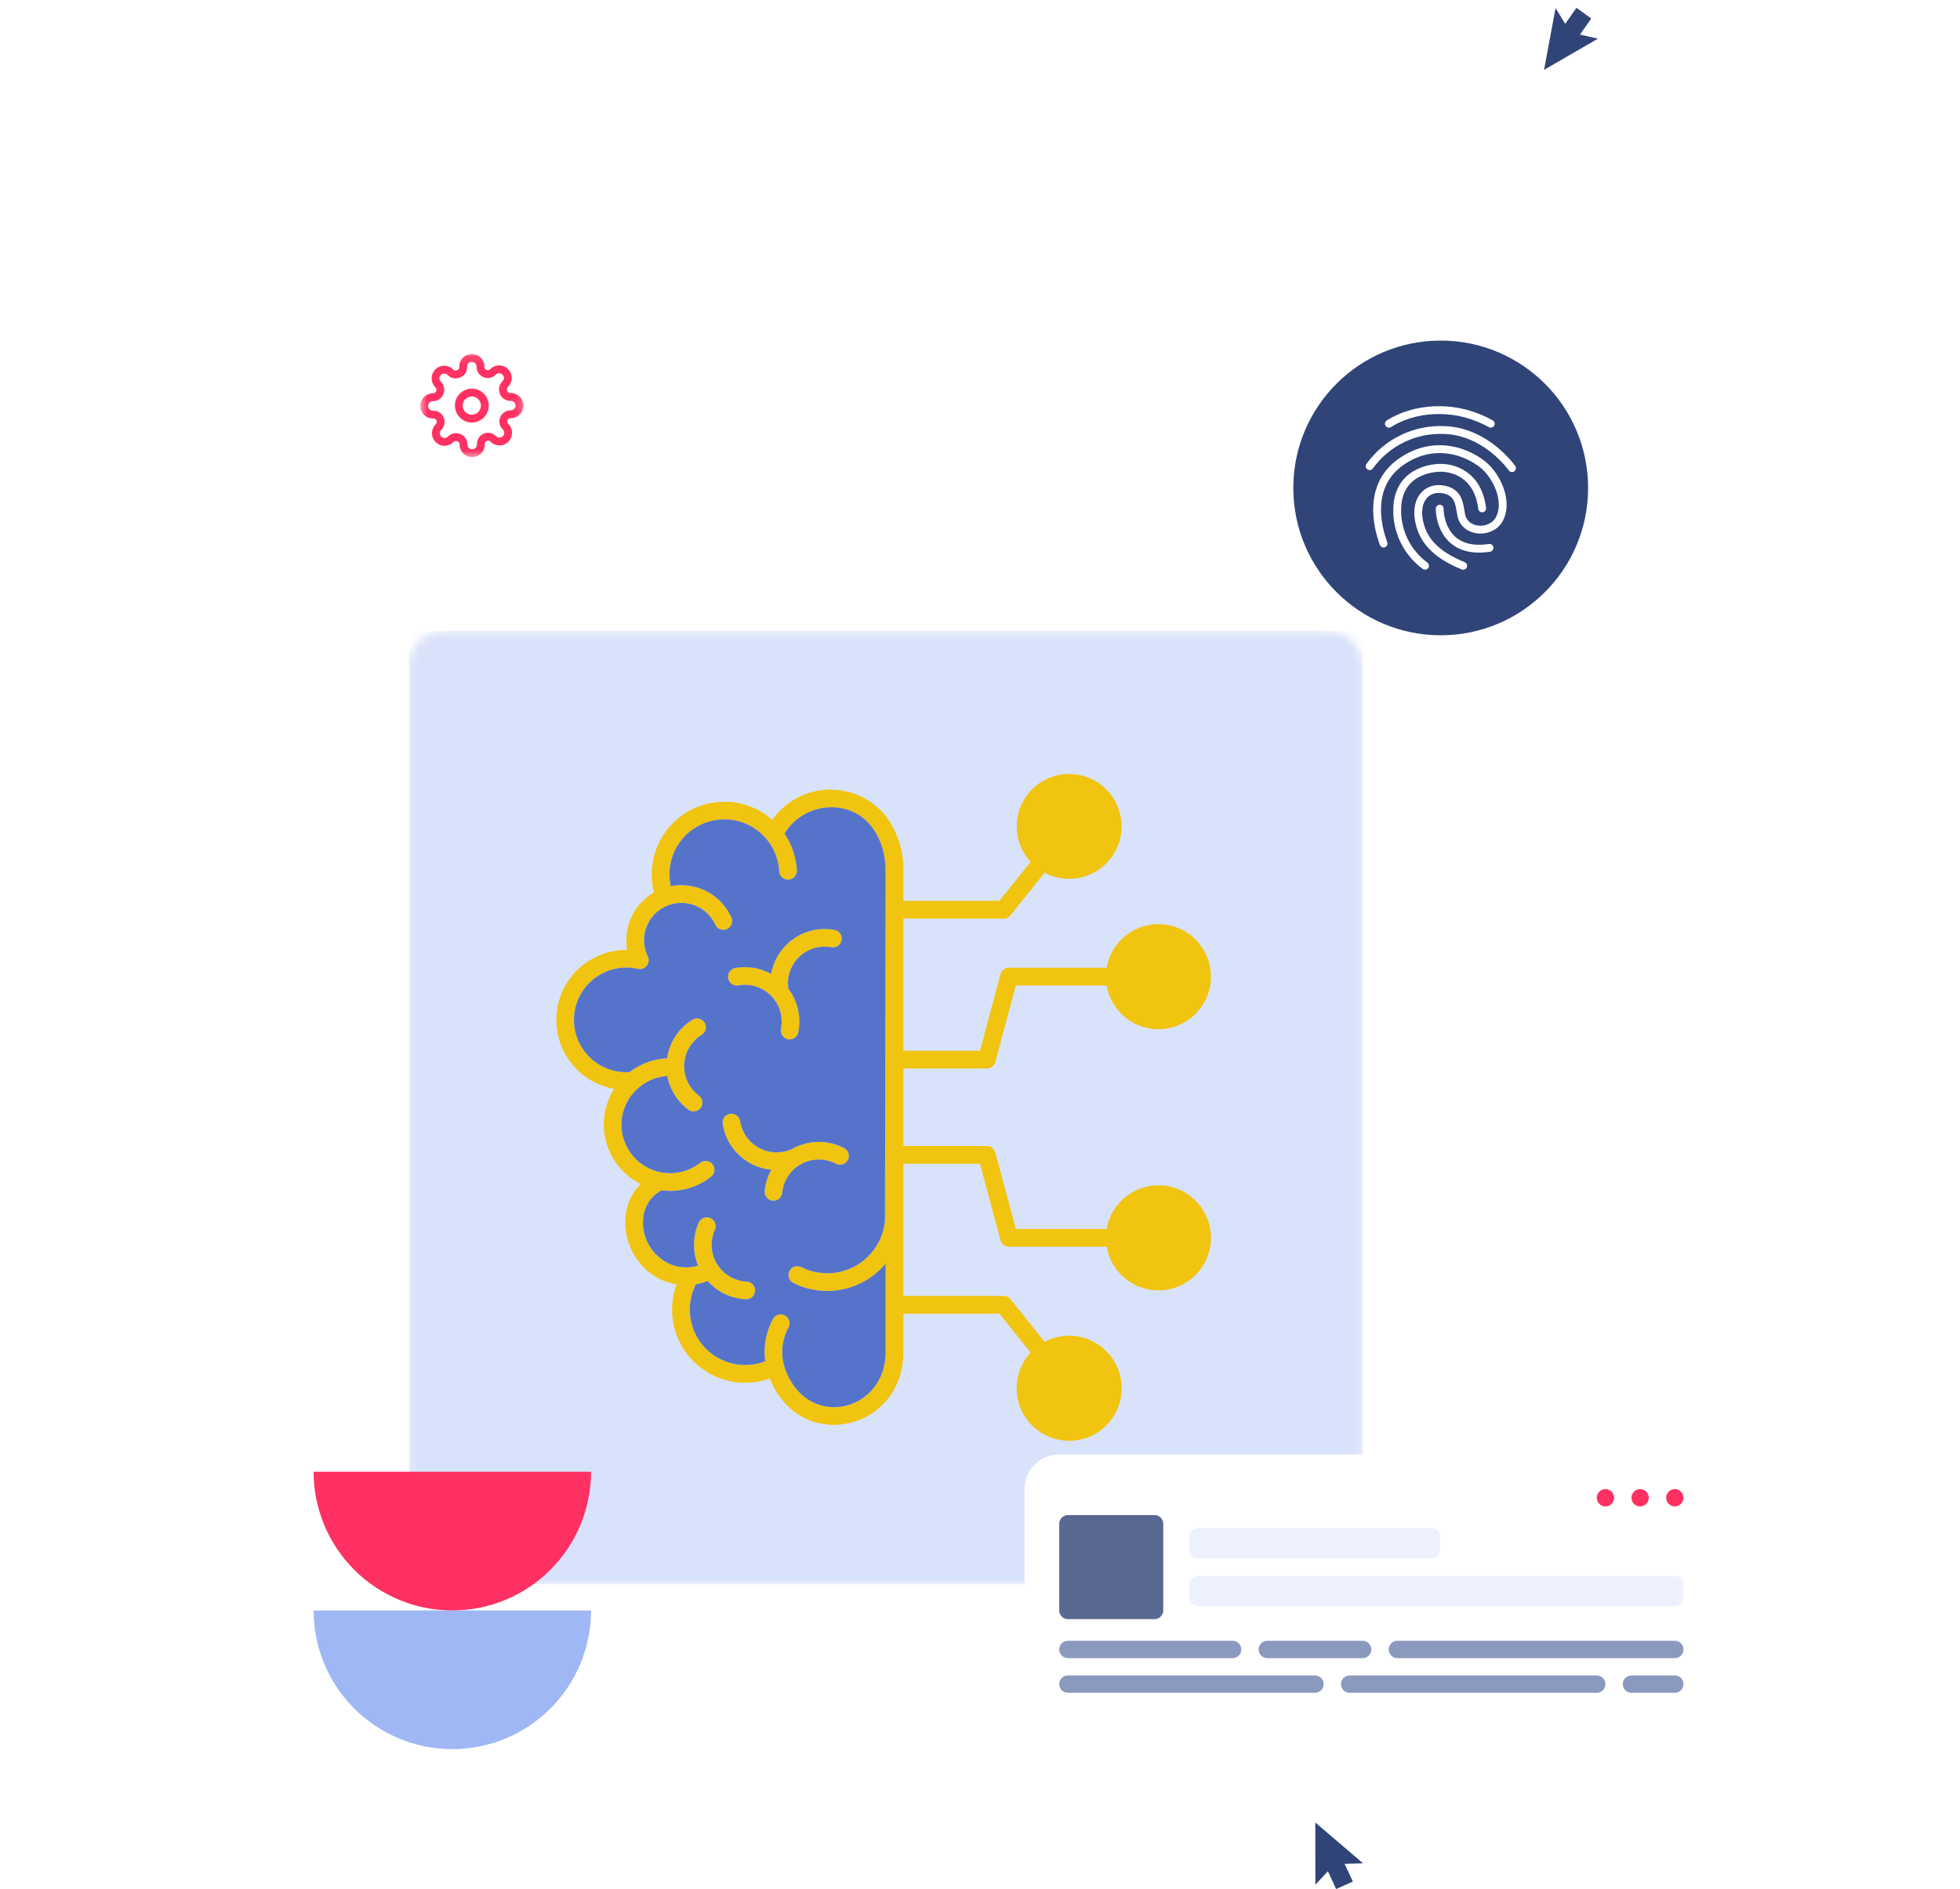
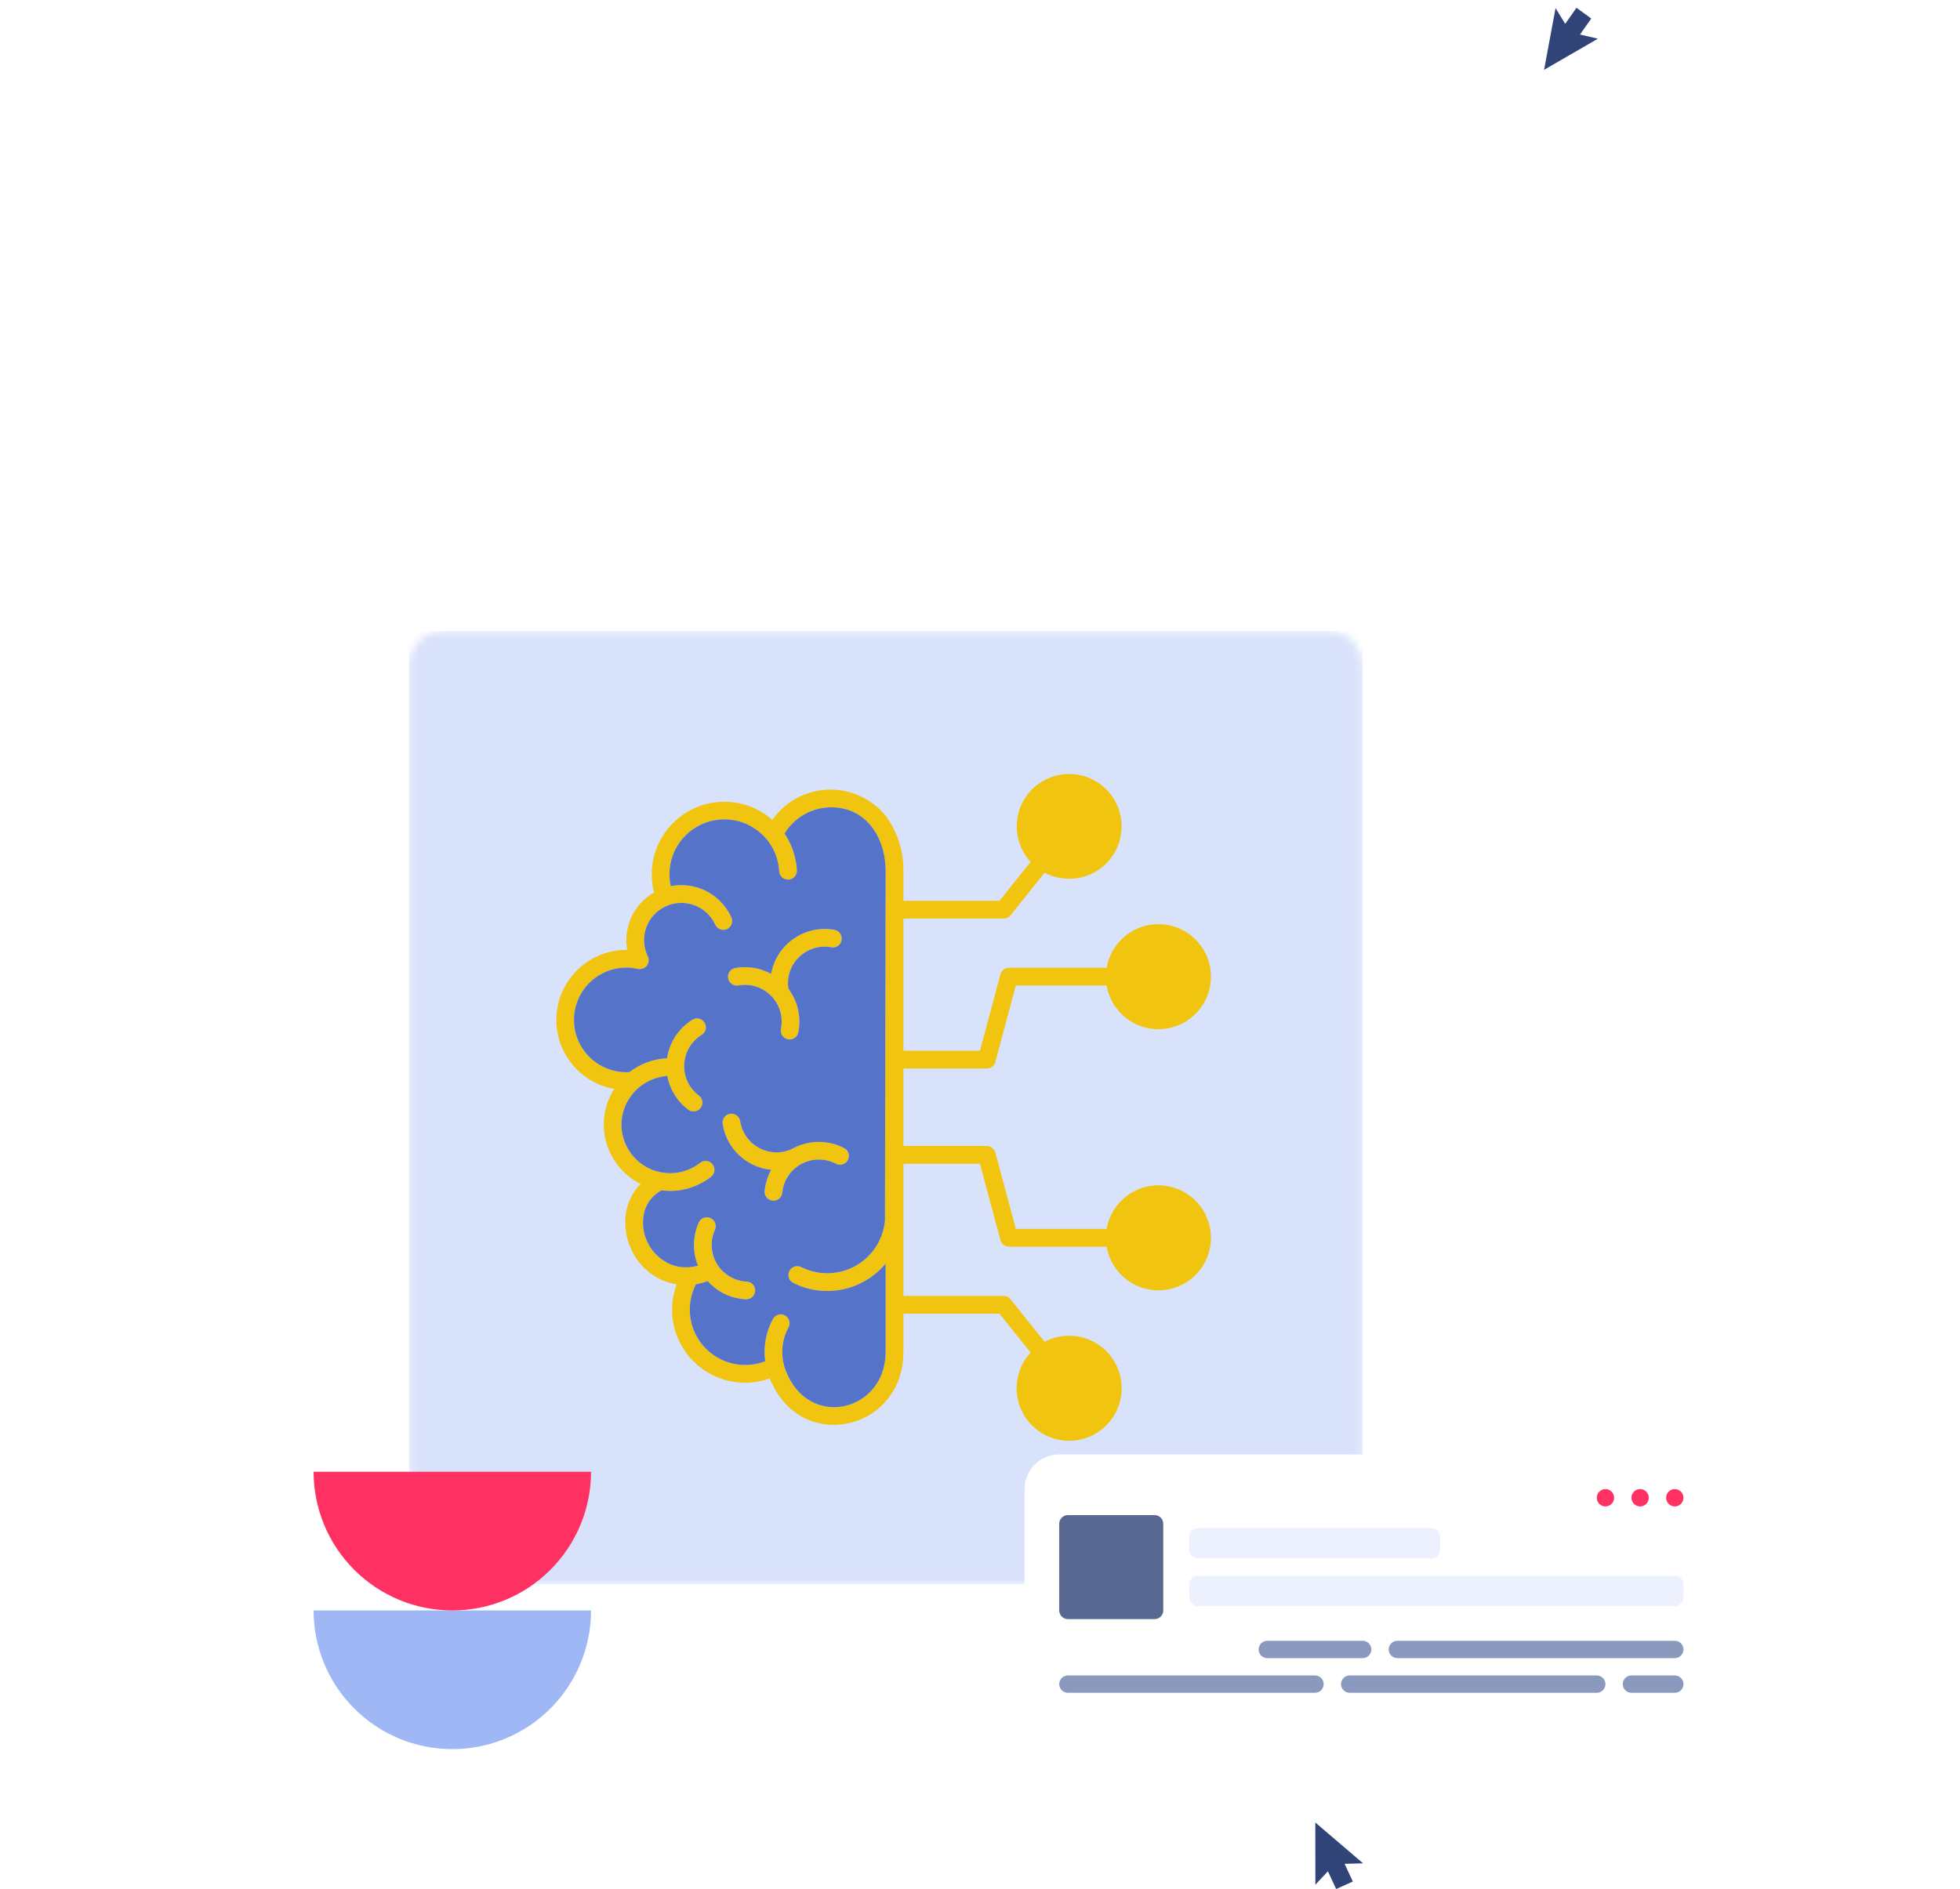
<svg xmlns="http://www.w3.org/2000/svg" width="250" height="241" viewBox="0 0 250 241" fill="none">
  <path d="M214.728 26.863H153.352C150.909 26.863 148.929 28.843 148.929 31.286V92.662C148.929 95.105 150.909 97.086 153.352 97.086H214.728C217.171 97.086 219.152 95.105 219.152 92.662V31.286C219.152 28.843 217.171 26.863 214.728 26.863Z" fill="white" />
  <mask id="mask0_8301_145834" style="mask-type:luminance" maskUnits="userSpaceOnUse" x="52" y="80" width="122" height="123">
    <path d="M169.387 80.498H56.588C54.145 80.498 52.164 82.478 52.164 84.921V197.72C52.164 200.163 54.145 202.144 56.588 202.144H169.387C171.83 202.144 173.81 200.163 173.81 197.72V84.921C173.81 82.478 171.83 80.498 169.387 80.498Z" fill="white" />
  </mask>
  <g mask="url(#mask0_8301_145834)">
    <path d="M173.81 80.498H52.164V202.144H173.81V80.498Z" fill="#D9E2FB" />
  </g>
  <path d="M214.728 185.556H135.105C132.662 185.556 130.682 187.536 130.682 189.979V215.967C130.682 218.41 132.662 220.391 135.105 220.391H214.728C217.171 220.391 219.152 218.41 219.152 215.967V189.979C219.152 187.536 217.171 185.556 214.728 185.556Z" fill="white" />
  <path d="M209.199 192.191C209.81 192.191 210.305 191.696 210.305 191.085C210.305 190.474 209.81 189.979 209.199 189.979C208.588 189.979 208.093 190.474 208.093 191.085C208.093 191.696 208.588 192.191 209.199 192.191Z" fill="#FF3162" />
  <path d="M204.775 192.191C205.386 192.191 205.881 191.696 205.881 191.085C205.881 190.474 205.386 189.979 204.775 189.979C204.165 189.979 203.669 190.474 203.669 191.085C203.669 191.696 204.165 192.191 204.775 192.191Z" fill="#FF3162" />
  <path d="M213.622 192.191C214.233 192.191 214.728 191.696 214.728 191.085C214.728 190.474 214.233 189.979 213.622 189.979C213.012 189.979 212.517 190.474 212.517 191.085C212.517 191.696 213.012 192.191 213.622 192.191Z" fill="#FF3162" />
  <path d="M182.579 194.956H152.799C152.188 194.956 151.693 195.451 151.693 196.062V197.721C151.693 198.331 152.188 198.826 152.799 198.826H182.579C183.19 198.826 183.685 198.331 183.685 197.721V196.062C183.685 195.451 183.19 194.956 182.579 194.956Z" fill="#ECF1FD" />
  <path d="M213.622 201.038H152.799C152.188 201.038 151.693 201.533 151.693 202.144V203.803C151.693 204.414 152.188 204.909 152.799 204.909H213.622C214.233 204.909 214.728 204.414 214.728 203.803V202.144C214.728 201.533 214.233 201.038 213.622 201.038Z" fill="#ECF1FD" />
-   <path d="M157.223 209.332H136.211C135.601 209.332 135.105 209.827 135.105 210.438C135.105 211.049 135.601 211.544 136.211 211.544H157.223C157.834 211.544 158.329 211.049 158.329 210.438C158.329 209.827 157.834 209.332 157.223 209.332Z" fill="#8B99BE" />
  <path d="M167.729 213.756H136.211C135.601 213.756 135.105 214.251 135.105 214.861C135.105 215.472 135.601 215.967 136.211 215.967H167.729C168.34 215.967 168.835 215.472 168.835 214.861C168.835 214.251 168.34 213.756 167.729 213.756Z" fill="#8B99BE" />
  <path d="M203.67 213.756H172.152C171.542 213.756 171.046 214.251 171.046 214.861C171.046 215.472 171.542 215.967 172.152 215.967H203.67C204.28 215.967 204.776 215.472 204.776 214.861C204.776 214.251 204.28 213.756 203.67 213.756Z" fill="#8B99BE" />
  <path d="M173.811 209.332H161.646C161.036 209.332 160.541 209.827 160.541 210.438C160.541 211.049 161.036 211.544 161.646 211.544H173.811C174.422 211.544 174.917 211.049 174.917 210.438C174.917 209.827 174.422 209.332 173.811 209.332Z" fill="#8B99BE" />
  <path d="M213.623 213.756H208.093C207.482 213.756 206.987 214.251 206.987 214.861C206.987 215.472 207.482 215.967 208.093 215.967H213.623C214.233 215.967 214.728 215.472 214.728 214.861C214.728 214.251 214.233 213.756 213.623 213.756Z" fill="#8B99BE" />
  <path d="M213.622 209.332H178.234C177.624 209.332 177.128 209.827 177.128 210.438C177.128 211.049 177.624 211.544 178.234 211.544H213.622C214.233 211.544 214.728 211.049 214.728 210.438C214.728 209.827 214.233 209.332 213.622 209.332Z" fill="#8B99BE" />
  <path d="M147.27 193.297H136.211C135.601 193.297 135.105 193.792 135.105 194.403V205.462C135.105 206.072 135.601 206.567 136.211 206.567H147.27C147.881 206.567 148.376 206.072 148.376 205.462V194.403C148.376 193.792 147.881 193.297 147.27 193.297Z" fill="#596890" />
  <g filter="url(#filter0_d_8301_145834)">
    <path d="M75.941 40.686H44.423C41.98 40.686 40 42.666 40 45.109V58.38C40 60.823 41.98 62.804 44.423 62.804H75.941C78.384 62.804 80.365 60.823 80.365 58.38V45.109C80.365 42.666 78.384 40.686 75.941 40.686Z" fill="white" />
    <path d="M64.606 62.803H55.759L59.4 66.445C59.832 66.877 60.532 66.877 60.964 66.445L64.606 62.803Z" fill="white" />
    <mask id="mask1_8301_145834" style="mask-type:luminance" maskUnits="userSpaceOnUse" x="53" y="45" width="14" height="14">
-       <path d="M66.817 45.11H53.547V58.38H66.817V45.11Z" fill="white" />
-     </mask>
+       </mask>
    <g mask="url(#mask1_8301_145834)">
      <path d="M60.183 53.404C61.099 53.404 61.842 52.661 61.842 51.745C61.842 50.829 61.099 50.086 60.183 50.086C59.267 50.086 58.524 50.829 58.524 51.745C58.524 52.661 59.267 53.404 60.183 53.404Z" stroke="#FF3162" stroke-linecap="round" stroke-linejoin="round" />
      <path d="M64.275 53.404C64.201 53.571 64.179 53.755 64.212 53.935C64.244 54.114 64.329 54.28 64.457 54.41L64.49 54.443C64.593 54.546 64.674 54.668 64.73 54.802C64.786 54.937 64.815 55.08 64.815 55.226C64.815 55.371 64.786 55.515 64.73 55.649C64.674 55.784 64.593 55.905 64.49 56.008C64.388 56.111 64.266 56.192 64.131 56.248C63.997 56.304 63.853 56.333 63.708 56.333C63.562 56.333 63.419 56.304 63.284 56.248C63.15 56.192 63.028 56.111 62.925 56.008L62.892 55.975C62.762 55.847 62.596 55.762 62.417 55.729C62.238 55.697 62.053 55.719 61.886 55.792C61.722 55.863 61.583 55.979 61.484 56.127C61.387 56.276 61.334 56.449 61.333 56.627V56.721C61.333 57.014 61.216 57.296 61.009 57.503C60.802 57.711 60.52 57.827 60.227 57.827C59.934 57.827 59.653 57.711 59.445 57.503C59.238 57.296 59.121 57.014 59.121 56.721V56.672C59.117 56.489 59.058 56.311 58.952 56.162C58.845 56.013 58.696 55.9 58.524 55.837C58.357 55.763 58.172 55.741 57.993 55.774C57.814 55.806 57.648 55.891 57.518 56.019L57.485 56.052C57.382 56.155 57.26 56.236 57.126 56.292C56.991 56.348 56.848 56.377 56.702 56.377C56.557 56.377 56.413 56.348 56.279 56.292C56.144 56.236 56.023 56.155 55.92 56.052C55.817 55.95 55.736 55.828 55.68 55.694C55.624 55.559 55.595 55.415 55.595 55.27C55.595 55.124 55.624 54.981 55.68 54.846C55.736 54.712 55.817 54.59 55.92 54.487L55.953 54.454C56.081 54.324 56.166 54.158 56.198 53.979C56.231 53.8 56.209 53.615 56.135 53.448C56.065 53.284 55.949 53.145 55.8 53.047C55.652 52.949 55.478 52.896 55.3 52.895H55.206C54.913 52.895 54.632 52.778 54.425 52.571C54.217 52.364 54.101 52.082 54.101 51.789C54.101 51.496 54.217 51.215 54.425 51.007C54.632 50.8 54.913 50.683 55.206 50.683H55.256C55.439 50.679 55.617 50.62 55.766 50.514C55.915 50.407 56.028 50.258 56.091 50.086C56.165 49.919 56.187 49.734 56.154 49.555C56.122 49.376 56.036 49.21 55.909 49.08L55.876 49.047C55.773 48.944 55.691 48.822 55.636 48.688C55.58 48.553 55.551 48.41 55.551 48.264C55.551 48.119 55.58 47.975 55.636 47.841C55.691 47.706 55.773 47.585 55.876 47.482C55.978 47.379 56.1 47.298 56.234 47.242C56.369 47.186 56.513 47.157 56.658 47.157C56.803 47.157 56.947 47.186 57.081 47.242C57.216 47.298 57.337 47.379 57.44 47.482L57.474 47.515C57.604 47.643 57.769 47.728 57.949 47.76C58.128 47.793 58.313 47.771 58.48 47.697H58.524C58.688 47.627 58.827 47.511 58.925 47.362C59.023 47.214 59.077 47.041 59.077 46.862V46.769C59.077 46.475 59.194 46.194 59.401 45.987C59.608 45.779 59.89 45.663 60.183 45.663C60.476 45.663 60.757 45.779 60.965 45.987C61.172 46.194 61.289 46.475 61.289 46.769V46.818C61.289 46.996 61.342 47.17 61.44 47.318C61.539 47.467 61.678 47.583 61.842 47.653C62.009 47.727 62.193 47.749 62.373 47.716C62.552 47.684 62.718 47.598 62.848 47.471L62.881 47.438C62.984 47.335 63.106 47.253 63.24 47.198C63.374 47.142 63.518 47.113 63.664 47.113C63.809 47.113 63.953 47.142 64.087 47.198C64.222 47.253 64.343 47.335 64.446 47.438C64.549 47.54 64.63 47.662 64.686 47.796C64.742 47.931 64.771 48.075 64.771 48.22C64.771 48.365 64.742 48.509 64.686 48.644C64.63 48.778 64.549 48.9 64.446 49.002L64.413 49.035C64.285 49.166 64.2 49.331 64.167 49.511C64.135 49.69 64.157 49.875 64.23 50.042V50.086C64.301 50.25 64.417 50.389 64.566 50.487C64.714 50.585 64.887 50.639 65.065 50.639H65.159C65.452 50.639 65.734 50.756 65.941 50.963C66.149 51.17 66.265 51.452 66.265 51.745C66.265 52.038 66.149 52.319 65.941 52.527C65.734 52.734 65.452 52.851 65.159 52.851H65.11C64.931 52.851 64.758 52.904 64.61 53.002C64.461 53.101 64.345 53.24 64.275 53.404Z" stroke="#FF3162" stroke-linecap="round" stroke-linejoin="round" />
    </g>
  </g>
-   <path d="M173.831 237.7L167.78 232.526C167.772 232.523 167.763 232.52 167.769 232.531L167.778 240.428C167.775 240.436 167.783 240.439 167.795 240.434L169.367 238.746C169.37 238.737 169.378 238.741 169.384 238.752L170.426 240.997L170.435 241L172.55 240.055L172.553 240.046L171.511 237.802C171.514 237.793 171.514 237.793 171.517 237.785L173.822 237.726C173.828 237.709 173.831 237.7 173.831 237.7Z" fill="#304478" />
+   <path d="M173.831 237.7L167.78 232.526C167.772 232.523 167.763 232.52 167.769 232.531L167.778 240.428C167.775 240.436 167.783 240.439 167.795 240.434L169.367 238.746C169.37 238.737 169.378 238.741 169.384 238.752L170.426 240.997L170.435 241L172.553 240.046L171.511 237.802C171.514 237.793 171.514 237.793 171.517 237.785L173.822 237.726C173.828 237.709 173.831 237.7 173.831 237.7Z" fill="#304478" />
  <path d="M198.406 1.069L196.95 8.895C196.952 8.904 196.954 8.914 196.961 8.903L203.794 4.947C203.803 4.945 203.802 4.936 203.791 4.929L201.543 4.411C201.535 4.413 201.533 4.404 201.54 4.393L202.963 2.369L202.962 2.36L201.086 1L201.077 1.002L199.653 3.027C199.645 3.028 199.645 3.028 199.636 3.03L198.433 1.063C198.415 1.066 198.406 1.069 198.406 1.069Z" fill="#304478" />
  <path d="M82.59 121.936C82.736 122.187 82.777 122.482 82.714 122.761C82.575 123.37 81.975 123.75 81.367 123.616C79.478 123.187 77.501 123.597 75.941 124.743C74.378 125.884 73.392 127.653 73.236 129.579C73.079 131.508 73.766 133.411 75.12 134.792C76.475 136.176 78.363 136.9 80.292 136.784C81.669 135.717 83.341 135.097 85.083 135.019C85.382 132.978 86.572 131.175 88.329 130.097C88.863 129.776 89.55 129.948 89.874 130.478C90.195 131.004 90.031 131.694 89.505 132.023C88.102 132.892 87.255 134.429 87.27 136.075C87.281 137.534 87.975 138.904 89.147 139.773C89.643 140.15 89.744 140.855 89.367 141.355C88.994 141.852 88.284 141.952 87.788 141.575C86.389 140.531 85.438 138.993 85.121 137.277C82.064 137.486 79.602 139.867 79.292 142.915C79.071 145.385 80.34 147.747 82.52 148.93C84.703 150.109 87.374 149.881 89.322 148.344C89.811 147.971 90.509 148.06 90.889 148.542C91.27 149.027 91.195 149.725 90.721 150.113C88.93 151.531 86.643 152.165 84.382 151.866C83.314 152.43 82.527 153.404 82.199 154.561C81.475 157.393 82.978 160.319 85.702 161.378C86.773 161.762 87.942 161.796 89.035 161.471C88.314 159.703 88.348 157.714 89.132 155.968C89.389 155.4 90.057 155.146 90.628 155.404C91.195 155.662 91.449 156.333 91.191 156.9C90.553 158.315 90.658 159.953 91.468 161.277C92.277 162.598 93.692 163.434 95.24 163.508C95.863 163.535 96.349 164.061 96.322 164.684C96.296 165.307 95.77 165.793 95.147 165.766C93.27 165.684 91.513 164.844 90.266 163.442C89.785 163.628 89.281 163.762 88.77 163.849C87.426 166.457 87.833 169.625 89.796 171.808C91.755 173.991 94.863 174.733 97.602 173.673C97.352 171.826 97.695 169.946 98.576 168.307C98.714 168.035 98.957 167.83 99.248 167.74C99.535 167.651 99.852 167.68 100.117 167.822C100.386 167.968 100.584 168.214 100.669 168.505C100.755 168.796 100.718 169.11 100.569 169.375C99.658 171.057 99.527 173.054 100.214 174.841C103.143 182.521 112.965 180.088 112.965 172.498V161.21C110.092 164.674 105.207 165.696 101.185 163.677C100.916 163.543 100.715 163.308 100.621 163.02C100.528 162.737 100.55 162.427 100.689 162.158C100.968 161.603 101.651 161.379 102.207 161.662C104.394 162.755 106.976 162.7 109.114 161.513C111.249 160.322 112.659 158.154 112.879 155.721L112.965 111.123C112.969 107.32 110.969 103.615 107.013 103.062C104.248 102.674 101.517 103.965 100.065 106.35C101.005 107.742 101.551 109.358 101.643 111.033C101.677 111.656 101.199 112.19 100.576 112.223C99.953 112.257 99.42 111.779 99.386 111.156C99.308 109.712 98.785 108.327 97.886 107.193C97.636 106.884 97.36 106.592 97.065 106.324C94.8 104.294 91.483 103.958 88.856 105.495C86.229 107.033 84.897 110.089 85.557 113.059C88.729 112.44 91.912 114.066 93.27 117C93.408 117.272 93.427 117.589 93.33 117.877C93.229 118.168 93.016 118.403 92.737 118.533C92.46 118.66 92.144 118.671 91.856 118.563C91.572 118.455 91.341 118.234 91.222 117.955C90.121 115.57 87.296 114.533 84.915 115.634C82.531 116.734 81.493 119.555 82.594 121.94L82.59 121.936ZM141.111 181.853C138.529 184.435 134.358 184.472 131.727 181.942C129.096 179.412 128.977 175.241 131.455 172.561L127.484 167.599H115.23V172.498C115.23 182.513 102.115 185.611 98.184 175.864V175.867C94.774 177.088 90.968 176.222 88.419 173.647C85.87 171.073 85.045 167.255 86.303 163.86C80.113 162.859 77.713 155.031 81.717 151.054C79.564 149.983 77.971 148.053 77.325 145.74C76.683 143.422 77.053 140.945 78.344 138.923C73.766 138.113 70.571 133.922 71.004 129.292C71.437 124.661 75.355 121.138 80.004 121.194C79.475 118.273 80.844 115.336 83.419 113.862C83.266 113.269 83.176 112.664 83.143 112.052C82.941 108.328 84.993 104.843 88.351 103.216C91.71 101.586 95.714 102.13 98.517 104.597C100.162 102.246 102.823 100.816 105.692 100.738C108.558 100.664 111.293 101.947 113.062 104.205C114.51 106.216 115.271 108.642 115.23 111.123V114.925H127.484L131.454 109.963C129.103 107.406 129.096 103.473 131.443 100.914C133.79 98.354 137.708 98.014 140.458 100.137C143.208 102.257 143.876 106.134 141.995 109.052C140.115 111.974 136.309 112.966 133.241 111.339L128.972 116.675L128.969 116.671C128.763 116.996 128.405 117.19 128.021 117.19H115.229V134.052H124.998L127.607 124.31C127.741 123.817 128.185 123.47 128.7 123.47H141.156C141.745 120.041 144.861 117.634 148.327 117.929C151.794 118.223 154.458 121.123 154.458 124.604C154.458 128.082 151.794 130.985 148.327 131.28C144.861 131.575 141.745 129.168 141.156 125.735H129.566L126.976 135.423C126.864 135.945 126.401 136.322 125.864 136.322H115.229V146.203H125.864C126.401 146.21 126.86 146.584 126.976 147.106L129.57 156.789H141.156C141.745 153.36 144.861 150.953 148.327 151.248C151.794 151.543 154.458 154.443 154.458 157.924C154.458 161.405 151.794 164.305 148.327 164.599C144.861 164.894 141.745 162.487 141.156 159.058H128.7C128.185 159.055 127.741 158.711 127.607 158.215L124.998 148.472H115.229V165.334H128.021C128.405 165.334 128.763 165.528 128.969 165.853L133.237 171.189L133.241 171.185C136.171 169.641 139.794 170.469 141.764 173.137C143.73 175.805 143.454 179.509 141.111 181.853ZM106.323 118.616C106.64 118.642 106.931 118.799 107.129 119.053C107.323 119.303 107.405 119.623 107.349 119.937C107.297 120.25 107.114 120.53 106.846 120.702C106.577 120.874 106.248 120.922 105.939 120.84C104.465 120.598 102.965 121.075 101.901 122.124C100.834 123.172 100.338 124.665 100.558 126.143C101.756 127.732 102.215 129.758 101.827 131.71C101.704 132.322 101.11 132.718 100.498 132.598C99.886 132.475 99.487 131.882 99.61 131.269C99.916 129.762 99.465 128.202 98.398 127.09C97.331 125.982 95.79 125.467 94.271 125.71C93.965 125.788 93.64 125.736 93.375 125.564C93.11 125.392 92.927 125.116 92.875 124.807C92.819 124.493 92.898 124.176 93.091 123.922C93.285 123.672 93.573 123.516 93.89 123.486C95.424 123.232 96.998 123.501 98.36 124.25C99.028 120.508 102.577 117.997 106.327 118.616H106.323ZM101.472 146.348L101.469 146.352C102.637 145.803 103.932 145.587 105.211 145.729C106.051 145.818 106.868 146.061 107.618 146.449C107.898 146.576 108.115 146.815 108.215 147.106C108.316 147.396 108.29 147.718 108.148 147.99C108.01 148.266 107.76 148.471 107.465 148.557C107.17 148.643 106.849 148.606 106.585 148.453C105.215 147.751 103.588 147.766 102.233 148.49C100.875 149.218 99.961 150.561 99.786 152.091C99.778 152.404 99.636 152.703 99.401 152.908C99.162 153.117 98.849 153.214 98.535 153.181C98.222 153.147 97.939 152.987 97.752 152.733C97.562 152.483 97.487 152.162 97.543 151.852C97.644 150.938 97.927 150.05 98.375 149.248C95.218 148.941 92.67 146.538 92.181 143.408C92.129 143.109 92.199 142.803 92.379 142.557C92.554 142.31 92.823 142.146 93.121 142.101C93.42 142.053 93.726 142.131 93.968 142.311C94.211 142.494 94.371 142.762 94.412 143.064C94.707 144.912 96.069 146.404 97.879 146.874C98.912 147.143 100.006 147.046 100.98 146.606C101.14 146.508 101.301 146.427 101.472 146.348Z" fill="#F1C40F" />
  <path d="M82.59 121.935C82.735 122.185 82.776 122.479 82.713 122.759C82.575 123.367 81.974 123.748 81.366 123.614C79.478 123.185 77.5 123.595 75.94 124.741C74.377 125.883 73.391 127.651 73.235 129.577C73.078 131.506 73.765 133.409 75.119 134.789C76.474 136.174 78.362 136.898 80.291 136.782C81.668 135.715 83.34 135.096 85.082 135.017C85.381 132.976 86.571 131.174 88.329 130.095C88.862 129.774 89.549 129.946 89.873 130.476C90.195 131.002 90.031 131.692 89.504 132.021C88.101 132.89 87.254 134.428 87.269 136.073C87.28 137.532 87.974 138.902 89.146 139.771C89.642 140.148 89.743 140.853 89.366 141.353C88.993 141.849 88.284 141.95 87.788 141.573C86.388 140.528 85.437 138.991 85.12 137.275C82.064 137.484 79.601 139.864 79.291 142.913C79.071 145.383 80.34 147.745 82.519 148.928C84.702 150.107 87.374 149.88 89.321 148.342C89.81 147.969 90.508 148.059 90.889 148.54C91.269 149.025 91.194 149.723 90.721 150.111C88.93 151.529 86.642 152.163 84.381 151.865C83.313 152.428 82.526 153.402 82.198 154.559C81.474 157.391 82.978 160.316 85.701 161.376C86.772 161.761 87.941 161.794 89.034 161.469C88.314 159.701 88.347 157.712 89.131 155.966C89.388 155.398 90.056 155.145 90.627 155.402C91.194 155.659 91.448 156.331 91.191 156.899C90.552 158.312 90.657 159.951 91.467 161.276C92.276 162.596 93.691 163.432 95.239 163.507C95.862 163.533 96.348 164.059 96.321 164.682C96.295 165.305 95.769 165.79 95.146 165.764C93.269 165.682 91.512 164.843 90.266 163.44C89.784 163.626 89.28 163.761 88.769 163.846C87.426 166.454 87.832 169.623 89.795 171.806C91.754 173.988 94.863 174.731 97.601 173.671C97.351 171.824 97.695 169.943 98.575 168.305C98.713 168.033 98.956 167.828 99.247 167.738C99.534 167.649 99.851 167.679 100.117 167.82C100.385 167.966 100.583 168.212 100.668 168.503C100.755 168.794 100.717 169.107 100.568 169.373C99.657 171.055 99.527 173.052 100.213 174.839C103.143 182.518 112.964 180.085 112.964 172.496V161.209C110.091 164.671 105.206 165.694 101.184 163.675C100.915 163.54 100.714 163.305 100.62 163.019C100.527 162.735 100.55 162.425 100.688 162.156C100.968 161.6 101.65 161.376 102.206 161.66C104.393 162.753 106.975 162.697 109.113 161.511C111.248 160.321 112.658 158.153 112.878 155.72L112.964 111.12C112.968 107.318 110.968 103.613 107.012 103.061C104.248 102.672 101.516 103.964 100.065 106.348C101.005 107.74 101.55 109.355 101.643 111.031C101.676 111.654 101.199 112.187 100.576 112.221C99.952 112.255 99.419 111.777 99.385 111.154C99.307 109.71 98.785 108.326 97.885 107.191C97.635 106.881 97.359 106.591 97.064 106.322C94.799 104.292 91.482 103.956 88.855 105.494C86.228 107.031 84.896 110.087 85.557 113.057C88.728 112.438 91.911 114.065 93.27 116.997C93.407 117.27 93.426 117.587 93.329 117.874C93.228 118.166 93.016 118.401 92.736 118.531C92.46 118.658 92.143 118.67 91.855 118.561C91.572 118.453 91.34 118.233 91.221 117.953C90.12 115.569 87.295 114.531 84.915 115.632C82.53 116.733 81.493 119.554 82.593 121.938L82.59 121.935ZM106.322 118.614C106.64 118.64 106.93 118.797 107.128 119.051C107.322 119.3 107.404 119.622 107.348 119.935C107.296 120.249 107.113 120.529 106.845 120.7C106.576 120.872 106.248 120.92 105.938 120.838C104.464 120.595 102.964 121.073 101.9 122.122C100.833 123.17 100.337 124.663 100.557 126.14C101.755 127.73 102.214 129.757 101.826 131.708C101.703 132.32 101.11 132.715 100.498 132.596C99.885 132.473 99.486 131.879 99.61 131.268C99.915 129.76 99.464 128.201 98.397 127.089C97.33 125.98 95.789 125.465 94.27 125.708C93.964 125.786 93.639 125.734 93.374 125.562C93.109 125.391 92.927 125.115 92.874 124.804C92.818 124.491 92.897 124.174 93.09 123.92C93.284 123.67 93.572 123.514 93.889 123.484C95.423 123.23 96.998 123.499 98.359 124.249C99.027 120.506 102.576 117.995 106.326 118.614H106.322ZM101.471 146.346L101.468 146.35C102.636 145.801 103.931 145.585 105.21 145.727C106.05 145.816 106.867 146.059 107.617 146.447C107.897 146.574 108.114 146.812 108.214 147.104C108.315 147.395 108.289 147.715 108.147 147.988C108.009 148.264 107.759 148.47 107.464 148.555C107.169 148.641 106.849 148.604 106.584 148.451C105.214 147.749 103.587 147.764 102.233 148.488C100.875 149.216 99.96 150.559 99.785 152.089C99.778 152.402 99.635 152.701 99.4 152.906C99.162 153.115 98.848 153.212 98.535 153.178C98.222 153.145 97.938 152.984 97.751 152.731C97.561 152.481 97.486 152.16 97.542 151.85C97.643 150.936 97.926 150.048 98.374 149.245C95.218 148.94 92.669 146.537 92.18 143.406C92.128 143.107 92.198 142.801 92.378 142.555C92.553 142.309 92.822 142.145 93.12 142.1C93.419 142.051 93.725 142.13 93.967 142.309C94.21 142.492 94.371 142.76 94.411 143.062C94.706 144.909 96.069 146.402 97.878 146.872C98.912 147.141 100.005 147.044 100.979 146.603C101.14 146.507 101.3 146.424 101.471 146.346Z" fill="#5574C9" />
  <path d="M40 205.461C40 210.154 41.864 214.655 45.183 217.973C48.501 221.291 53.001 223.155 57.694 223.155C62.387 223.155 66.887 221.291 70.205 217.973C73.524 214.655 75.388 210.154 75.388 205.461H40Z" fill="#9FB7F4" />
  <path d="M40 187.768C40 192.46 41.864 196.961 45.183 200.279C48.501 203.598 53.001 205.462 57.694 205.462C62.387 205.462 66.887 203.598 70.205 200.279C73.524 196.961 75.388 192.46 75.388 187.768H40Z" fill="#FF3162" />
-   <path d="M183.764 81.05C194.147 81.05 202.564 72.634 202.564 62.251C202.564 51.867 194.147 43.451 183.764 43.451C173.38 43.451 164.964 51.867 164.964 62.251C164.964 72.634 173.38 81.05 183.764 81.05Z" fill="#304478" />
  <path d="M176.476 69.347C175.67 67.186 174.316 61.801 178.928 58.77C183.667 55.643 188.375 58.222 189.891 59.996C191.503 61.898 192.18 64.478 191.245 66.22C190.213 68.154 186.828 68.057 186.376 65.671C186.117 64.317 186.117 62.704 183.926 62.415C181.958 62.157 180.571 63.737 180.959 66.22C181.378 68.799 182.99 70.702 186.634 72.185" stroke="white" stroke-linecap="round" stroke-linejoin="round" />
-   <path d="M181.764 72.179C180.623 71.339 179.703 70.234 179.085 68.958C178.469 67.683 178.168 66.276 178.217 64.859C178.346 60.12 182.699 59.571 184.183 59.7C185.408 59.797 188.504 60.507 189.052 64.859" stroke="white" stroke-linecap="round" stroke-linejoin="round" />
-   <path d="M183.635 64.894C183.635 66.507 184.57 70.732 189.987 69.893" stroke="white" stroke-linecap="round" stroke-linejoin="round" />
  <path d="M174.703 59.474C175.776 57.981 177.205 56.778 178.863 55.973C180.517 55.167 182.345 54.787 184.183 54.863C189.6 55.025 192.858 59.733 192.858 59.733" stroke="white" stroke-linecap="round" stroke-linejoin="round" />
  <path d="M177.153 54.063C180.119 52.161 185.279 51.354 190.149 54.063" stroke="white" stroke-linecap="round" stroke-linejoin="round" />
  <defs>
    <filter id="filter0_d_8301_145834" x="0" y="0.686" width="120.364" height="106.083" filterUnits="userSpaceOnUse" color-interpolation-filters="sRGB">
      <feFlood flood-opacity="0" result="BackgroundImageFix" />
      <feColorMatrix in="SourceAlpha" type="matrix" values="0 0 0 0 0 0 0 0 0 0 0 0 0 0 0 0 0 0 127 0" result="hardAlpha" />
      <feOffset />
      <feGaussianBlur stdDeviation="20" />
      <feComposite in2="hardAlpha" operator="out" />
      <feColorMatrix type="matrix" values="0 0 0 0 0 0 0 0 0 0 0 0 0 0 0 0 0 0 0.13 0" />
      <feBlend mode="normal" in2="BackgroundImageFix" result="effect1_dropShadow_8301_145834" />
      <feBlend mode="normal" in="SourceGraphic" in2="effect1_dropShadow_8301_145834" result="shape" />
    </filter>
  </defs>
</svg>